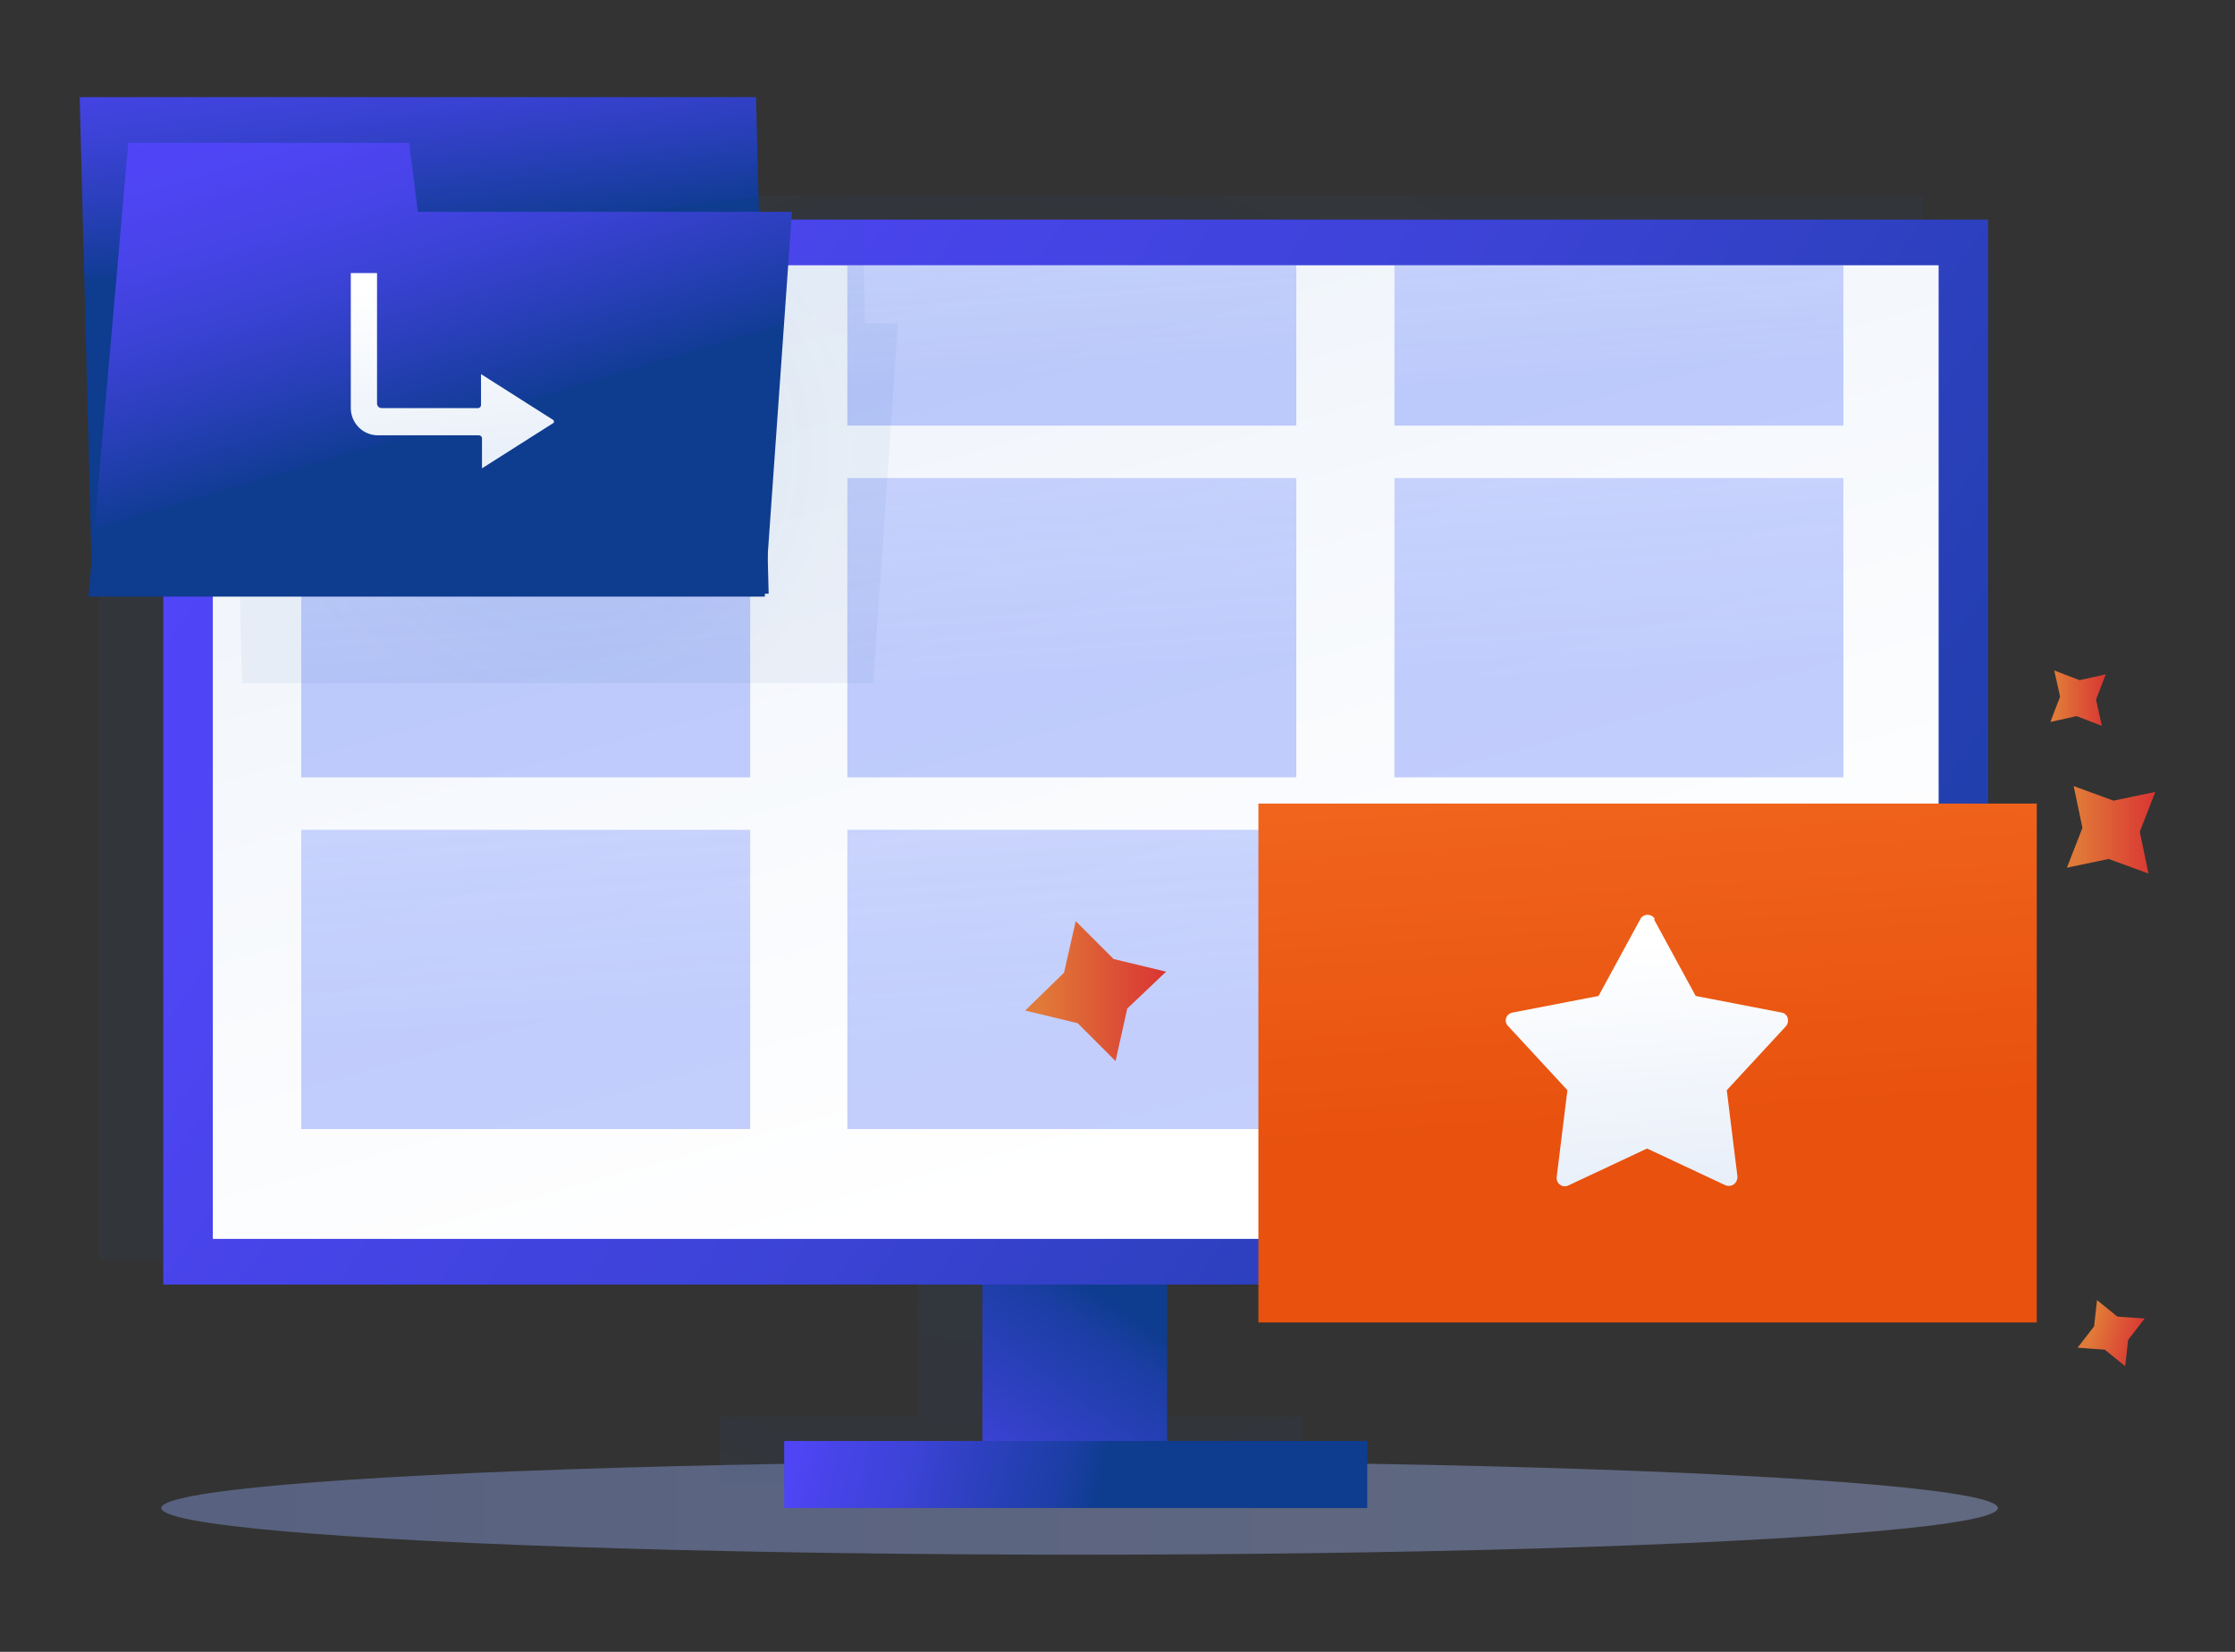
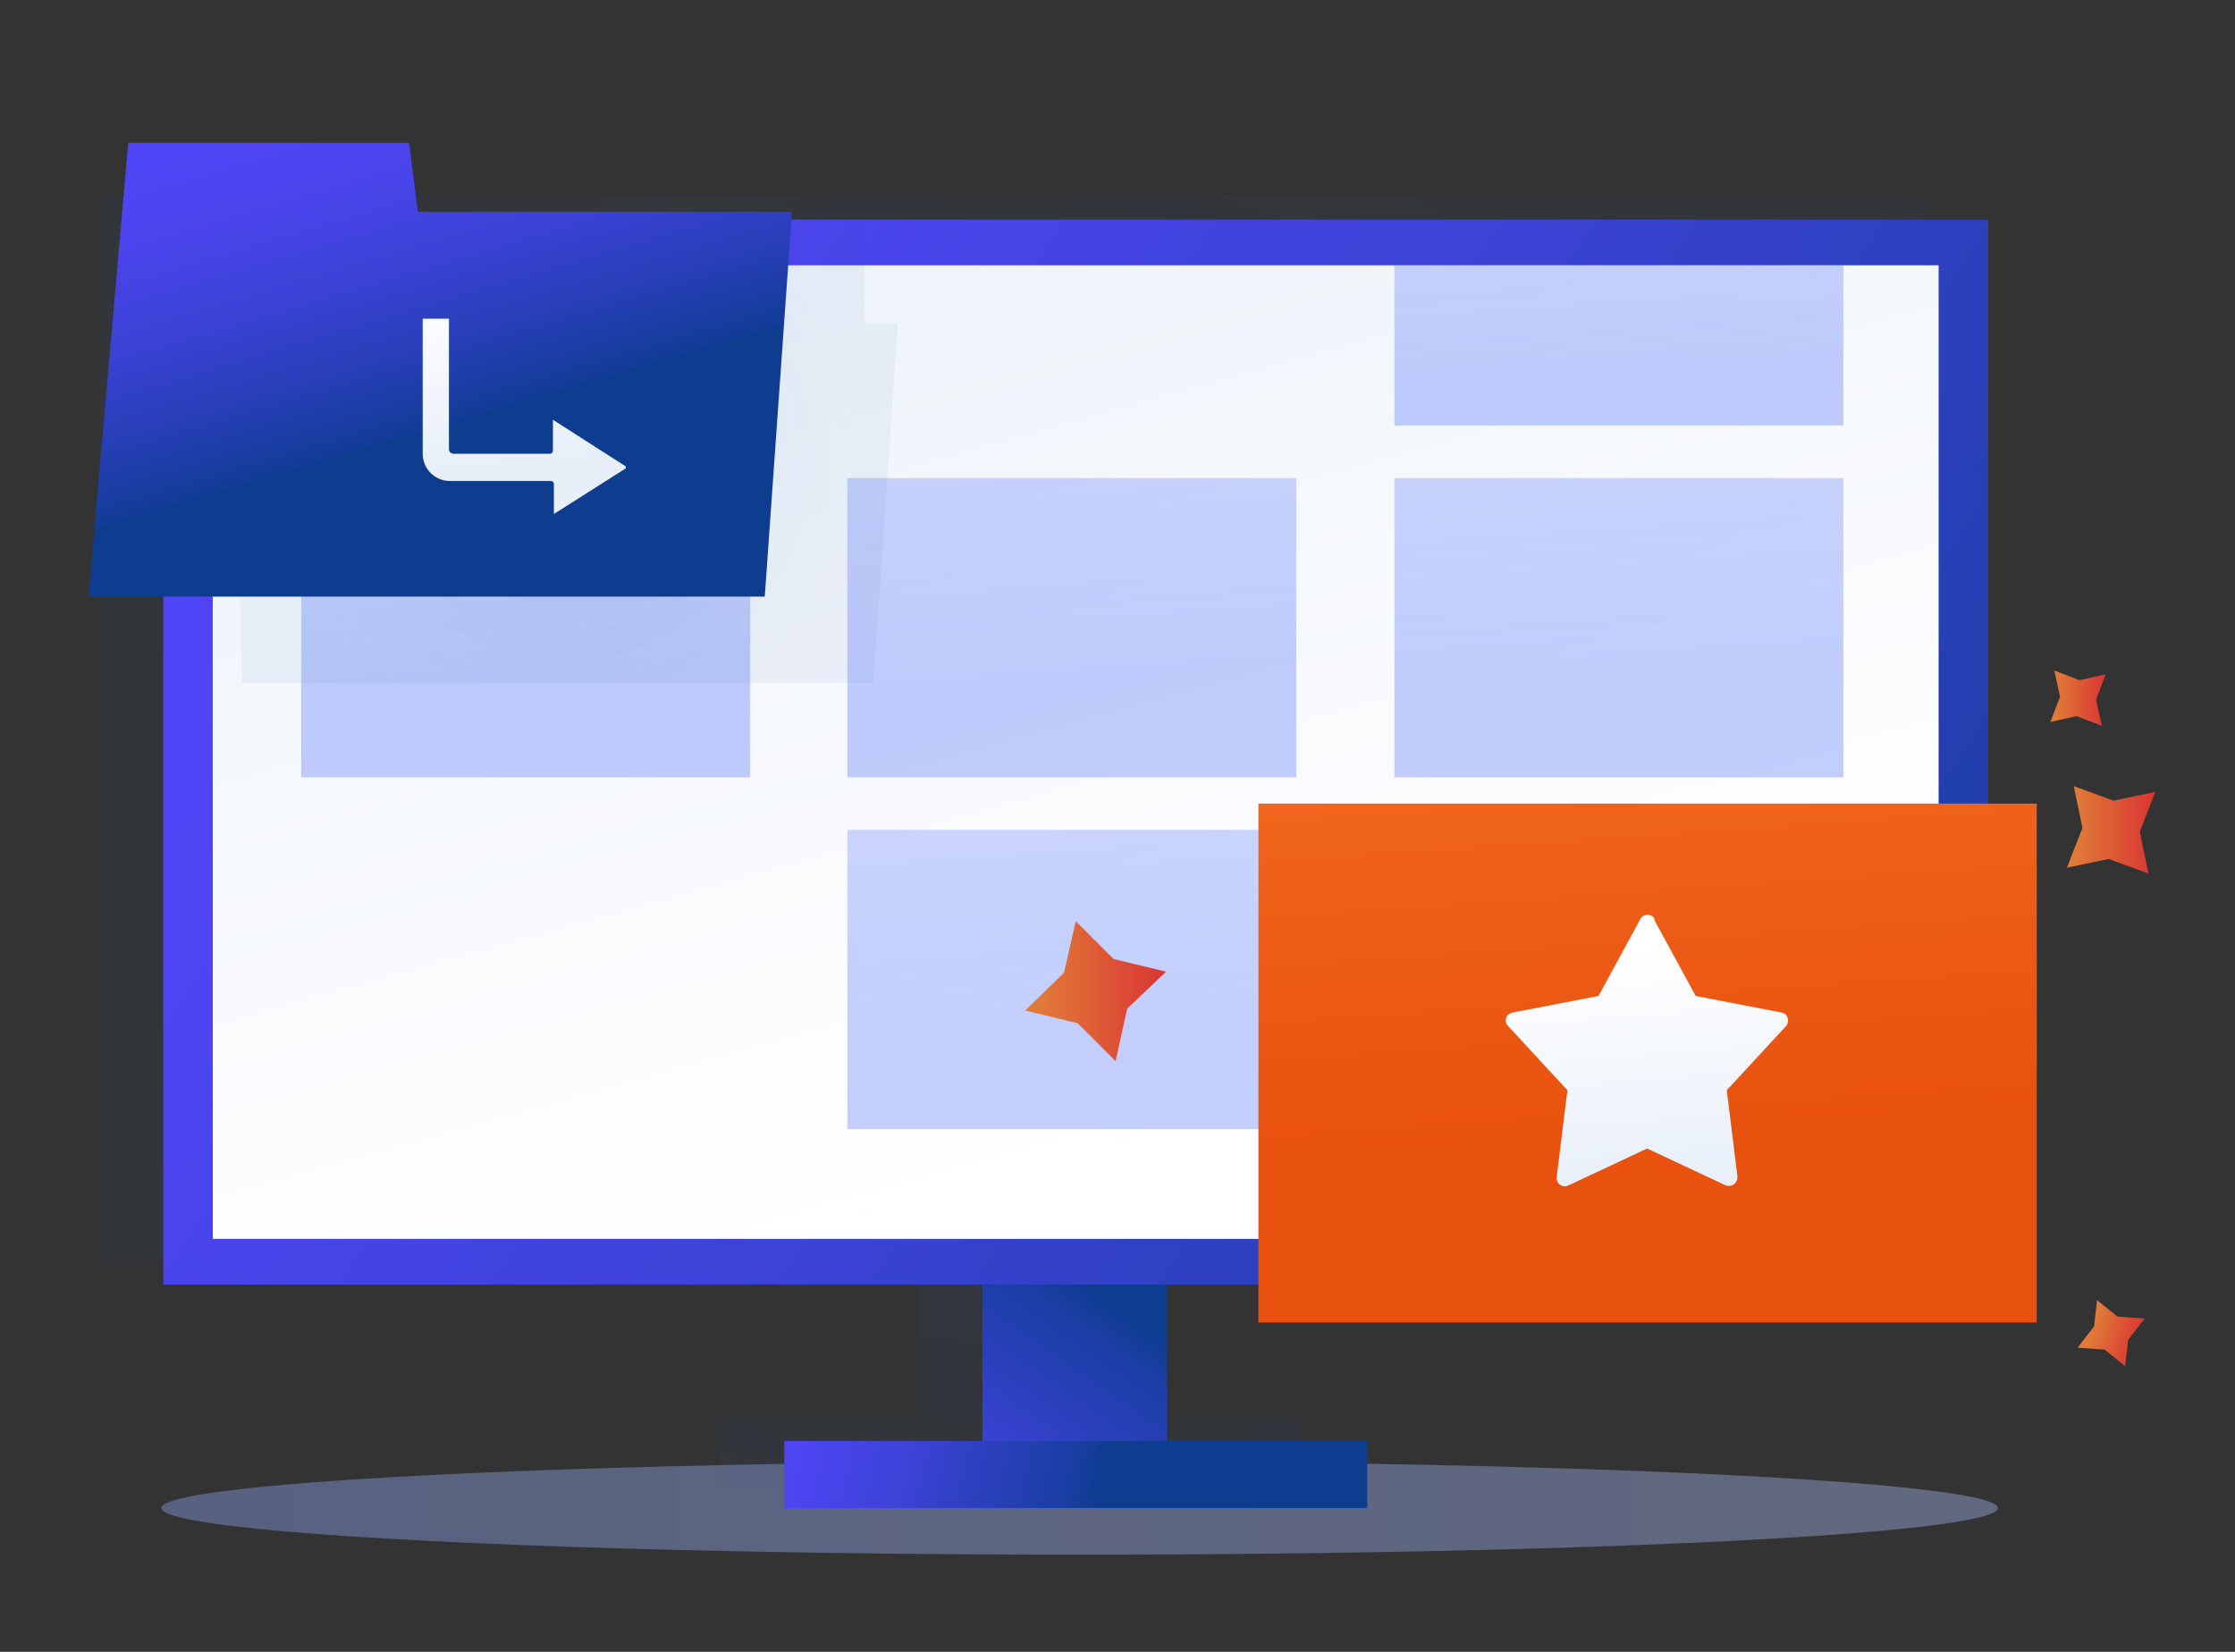
<svg xmlns="http://www.w3.org/2000/svg" xmlns:xlink="http://www.w3.org/1999/xlink" id="c" width="230" height="170" viewBox="0 0 230 170">
  <rect x="0" y="0" width="230" height="170" fill="#333333" stroke="none" />
  <defs>
    <linearGradient id="e" x1="16.6" y1="155.2" x2="205.5" y2="155.2" gradientUnits="userSpaceOnUse">
      <stop offset="0" stop-color="#8ea6f2" />
      <stop offset="1" stop-color="#a6b9f2" />
    </linearGradient>
    <radialGradient id="f" cx="104" cy="86.4" fx="104" fy="86.4" r="81.3" gradientUnits="userSpaceOnUse">
      <stop offset="0" stop-color="#285ba5" stop-opacity=".6" />
      <stop offset="1" stop-color="#285ba5" stop-opacity=".3" />
    </radialGradient>
    <linearGradient id="g" x1="91.9" y1="167.1" x2="115" y2="134.2" gradientUnits="userSpaceOnUse">
      <stop offset="0" stop-color="#5246f9" />
      <stop offset=".2" stop-color="#4f45f5" />
      <stop offset=".3" stop-color="#4744e9" />
      <stop offset=".5" stop-color="#3c43d6" />
      <stop offset=".6" stop-color="#3341c8" />
      <stop offset=".9" stop-color="#1b3ea4" />
      <stop offset="1" stop-color="#0e3c8f" />
    </linearGradient>
    <linearGradient id="h" x1="17.6" y1="13.8" x2="210.9" y2="145.9" xlink:href="#g" />
    <linearGradient id="i" x1="74.9" y1="144" x2="113.5" y2="152.4" xlink:href="#g" />
    <linearGradient id="j" x1="85.1" y1="-14.4" x2="122" y2="117.9" gradientUnits="userSpaceOnUse">
      <stop offset="0" stop-color="#e8eff9" />
      <stop offset="1" stop-color="#fff" />
    </linearGradient>
    <linearGradient id="k" x1="-4552.4" y1="10668.1" x2="-4550.6" y2="10693.9" gradientTransform="translate(4606.3 -10634.9)" gradientUnits="userSpaceOnUse">
      <stop offset="0" stop-color="#3d62f9" stop-opacity=".3" />
      <stop offset="1" stop-color="#3d62f9" stop-opacity=".2" />
    </linearGradient>
    <linearGradient id="l" x1="-4608.7" x2="-4606.9" gradientTransform="translate(4718.9 -10634.9)" xlink:href="#k" />
    <linearGradient id="m" x1="-4664.9" x2="-4663.1" y2="10693.9" gradientTransform="translate(4831.4 -10634.9)" xlink:href="#k" />
    <linearGradient id="n" x1="-4552.5" y1="10637.3" x2="-4549.5" y2="10681.9" gradientTransform="translate(4606.3 -10576.8)" xlink:href="#k" />
    <linearGradient id="o" x1="-4608.8" y1="10637.3" x2="-4605.7" y2="10681.9" gradientTransform="translate(4718.9 -10576.8)" xlink:href="#k" />
    <linearGradient id="p" x1="-4665" y1="10637.3" x2="-4662" y2="10681.9" gradientTransform="translate(4831.4 -10576.8)" xlink:href="#k" />
    <linearGradient id="q" x1="-4552.5" y1="10601.1" x2="-4549.5" y2="10645.7" gradientTransform="translate(4606.3 -10504.4)" xlink:href="#k" />
    <linearGradient id="r" x1="-4608.8" y1="10601.1" x2="-4605.7" y2="10645.7" gradientTransform="translate(4718.9 -10504.4)" xlink:href="#k" />
    <radialGradient id="s" cx="58.1" cy="46.5" fx="58.1" fy="46.5" r="29.6" xlink:href="#f" />
    <linearGradient id="t" x1="38.3" y1="-9.3" x2="42.4" y2="24.6" gradientUnits="userSpaceOnUse">
      <stop offset="0" stop-color="#5246f9" />
      <stop offset=".2" stop-color="#4f45f5" />
      <stop offset=".4" stop-color="#4744e8" />
      <stop offset=".6" stop-color="#3a42d4" />
      <stop offset=".8" stop-color="#283fb8" />
      <stop offset="1" stop-color="#113c95" />
      <stop offset="1" stop-color="#0e3c8f" />
    </linearGradient>
    <linearGradient id="u" x1="34.1" y1="3.9" x2="45.9" y2="43.7" xlink:href="#t" />
    <linearGradient id="v" x1="47" y1="48.3" x2="45.3" y2="27.2" gradientUnits="userSpaceOnUse">
      <stop offset="0" stop-color="#e8eff9" />
      <stop offset=".9" stop-color="#fff" />
    </linearGradient>
    <linearGradient id="w" x1="-4668.1" y1="10589.5" x2="-4662.8" y2="10666.9" gradientTransform="translate(4837.1 -10487.3)" gradientUnits="userSpaceOnUse">
      <stop offset="0" stop-color="#e8510e" />
      <stop offset=".5" stop-color="#f1661e" />
      <stop offset="1" stop-color="#f8772b" />
    </linearGradient>
    <linearGradient id="x" x1="170.9" y1="122.5" x2="168.6" y2="94.2" xlink:href="#v" />
    <linearGradient id="y" x1="212.7" y1="85.4" x2="221.8" y2="85.4" gradientUnits="userSpaceOnUse">
      <stop offset=".1" stop-color="#e17a38" />
      <stop offset="1" stop-color="#d93533" />
    </linearGradient>
    <linearGradient id="z" x1="105.5" y1="102" x2="120" y2="102" xlink:href="#y" />
    <linearGradient id="aa" x1="-1977.2" y1="-542.6" x2="-1971.5" y2="-542.6" gradientTransform="translate(1941.5 1241.6) rotate(17.3)" xlink:href="#y" />
    <linearGradient id="ab" x1="211" y1="71.9" x2="216.7" y2="71.9" xlink:href="#y" />
  </defs>
  <g id="d">
    <ellipse cx="111.1" cy="155.2" rx="94.5" ry="4.8" fill="url(#e)" opacity=".4" />
    <polygon points="197.9 129.7 197.9 20.1 10.2 20.1 10.2 129.7 94.5 129.7 94.5 145.8 74.1 145.8 74.1 152.7 134 152.7 134 145.8 113.5 145.8 113.5 129.7 197.9 129.7" fill="url(#f)" opacity=".2" />
    <rect x="101.1" y="129.3" width="19" height="22.1" fill="url(#g)" />
    <rect x="16.8" y="22.6" width="187.8" height="109.6" fill="url(#h)" />
    <rect x="80.7" y="148.3" width="60" height="6.9" fill="url(#i)" />
    <rect x="21.9" y="27.3" width="177.6" height="100.2" fill="url(#j)" />
-     <rect x="31" y="27.3" width="46.2" height="16.5" transform="translate(108.2 71.1) rotate(180)" fill="url(#k)" />
-     <rect x="87.3" y="27.3" width="46.2" height="16.5" transform="translate(220.7 71.1) rotate(180)" fill="url(#l)" />
    <rect x="143.5" y="27.3" width="46.2" height="16.5" transform="translate(333.2 71.1) rotate(180)" fill="url(#m)" />
    <rect x="31" y="49.2" width="46.2" height="30.8" transform="translate(108.2 129.2) rotate(180)" fill="url(#n)" />
    <rect x="87.3" y="49.2" width="46.2" height="30.8" transform="translate(220.7 129.2) rotate(180)" fill="url(#o)" />
    <rect x="143.5" y="49.2" width="46.2" height="30.8" transform="translate(333.2 129.2) rotate(180)" fill="url(#p)" />
-     <rect x="31" y="85.4" width="46.2" height="30.8" transform="translate(108.2 201.6) rotate(180)" fill="url(#q)" />
    <rect x="87.3" y="85.4" width="46.2" height="30.8" transform="translate(220.7 201.6) rotate(180)" fill="url(#r)" />
    <polygon points="92.4 33.3 89 33.3 88.8 22.6 23.7 22.6 24.9 69.9 24.9 70.3 24.9 70.3 89.9 70.3 89.9 70.3 89.9 69.8 92.4 33.3" fill="url(#s)" opacity=".2" />
-     <polygon points="77.8 10 8.2 10 9.5 61.1 79.1 61.1 77.8 10" fill="url(#t)" />
    <polygon points="78.7 61.4 9.1 61.4 13.2 14.7 42.1 14.7 43 21.8 81.5 21.8 78.7 61.4" fill="url(#u)" />
-     <path d="M56.9,43.2l-7.4-4.7h0v3.2c0,.1-.1.3-.3.3,0,0-7.7,0-9.9,0-.3,0-.5-.2-.5-.5v-13.4h-2.7v13.9c0,1.5,1.2,2.8,2.8,2.8h10.4c.1,0,.3.1.3.3v3.1h0s7.4-4.7,7.4-4.7c0,0,0-.2,0-.2Z" fill="url(#v)" />
+     <path d="M56.9,43.2h0v3.2c0,.1-.1.3-.3.3,0,0-7.7,0-9.9,0-.3,0-.5-.2-.5-.5v-13.4h-2.7v13.9c0,1.5,1.2,2.8,2.8,2.8h10.4c.1,0,.3.1.3.3v3.1h0s7.4-4.7,7.4-4.7c0,0,0-.2,0-.2Z" fill="url(#v)" />
    <rect x="129.4" y="82.6" width="80.1" height="53.4" transform="translate(339 218.7) rotate(180)" fill="url(#w)" />
    <path d="M170.2,94.6l4.3,7.9,8.8,1.7c.7.1.9.9.5,1.4l-6.1,6.6,1.1,8.9c0,.7-.6,1.1-1.2.9l-8.1-3.8-8.1,3.8c-.6.3-1.3-.2-1.2-.9l1.1-8.9-6.1-6.6c-.5-.5-.2-1.3.5-1.4l8.8-1.7,4.3-7.9c.3-.6,1.2-.6,1.5,0Z" fill="url(#x)" />
    <polygon points="221.1 89.9 217 88.4 212.7 89.3 214.3 85.2 213.4 80.9 217.5 82.4 221.8 81.5 220.2 85.6 221.1 89.9" fill="url(#y)" />
    <polygon points="114.8 109.2 110.9 105.3 105.5 104 109.5 100.1 110.7 94.8 114.6 98.7 120 100 116 103.8 114.8 109.2" fill="url(#z)" />
    <polygon points="218.7 140.6 216.6 138.9 213.8 138.7 215.5 136.5 215.8 133.8 217.9 135.5 220.7 135.7 219 137.9 218.7 140.6" fill="url(#aa)" />
    <polygon points="216.3 74.7 213.7 73.7 211 74.3 212 71.7 211.4 69 214 70 216.7 69.4 215.7 72 216.3 74.7" fill="url(#ab)" />
  </g>
</svg>